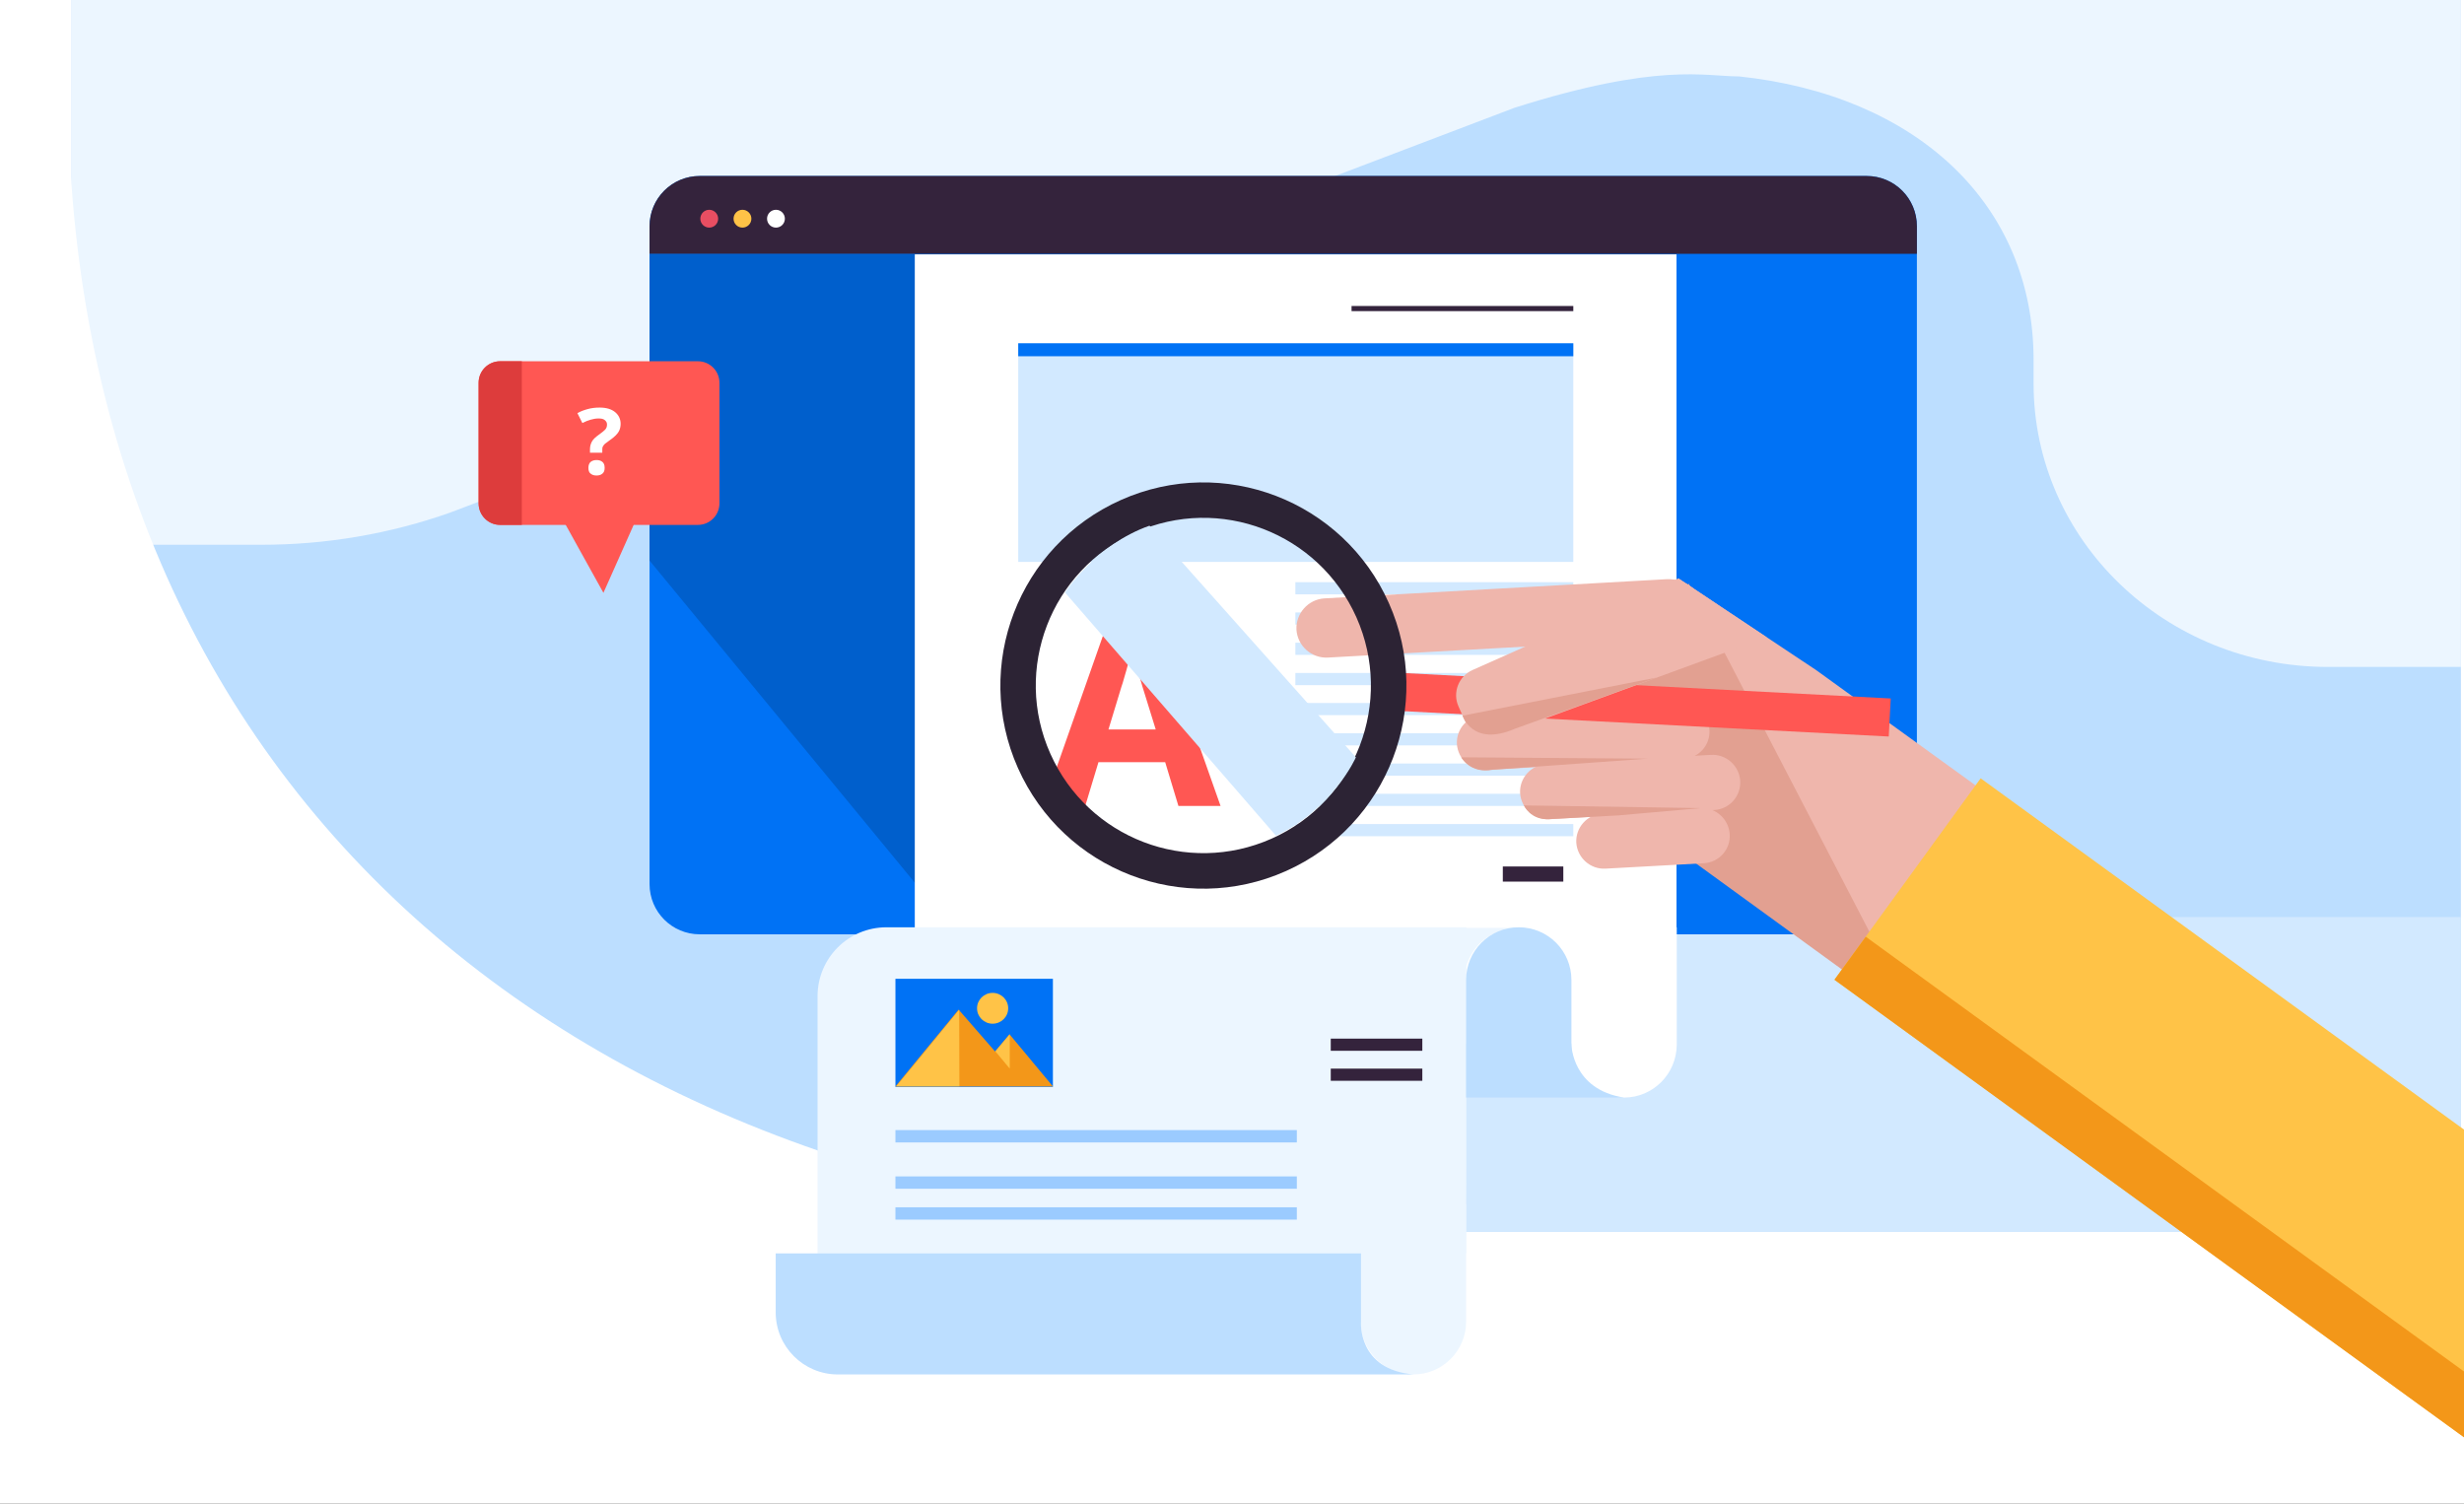
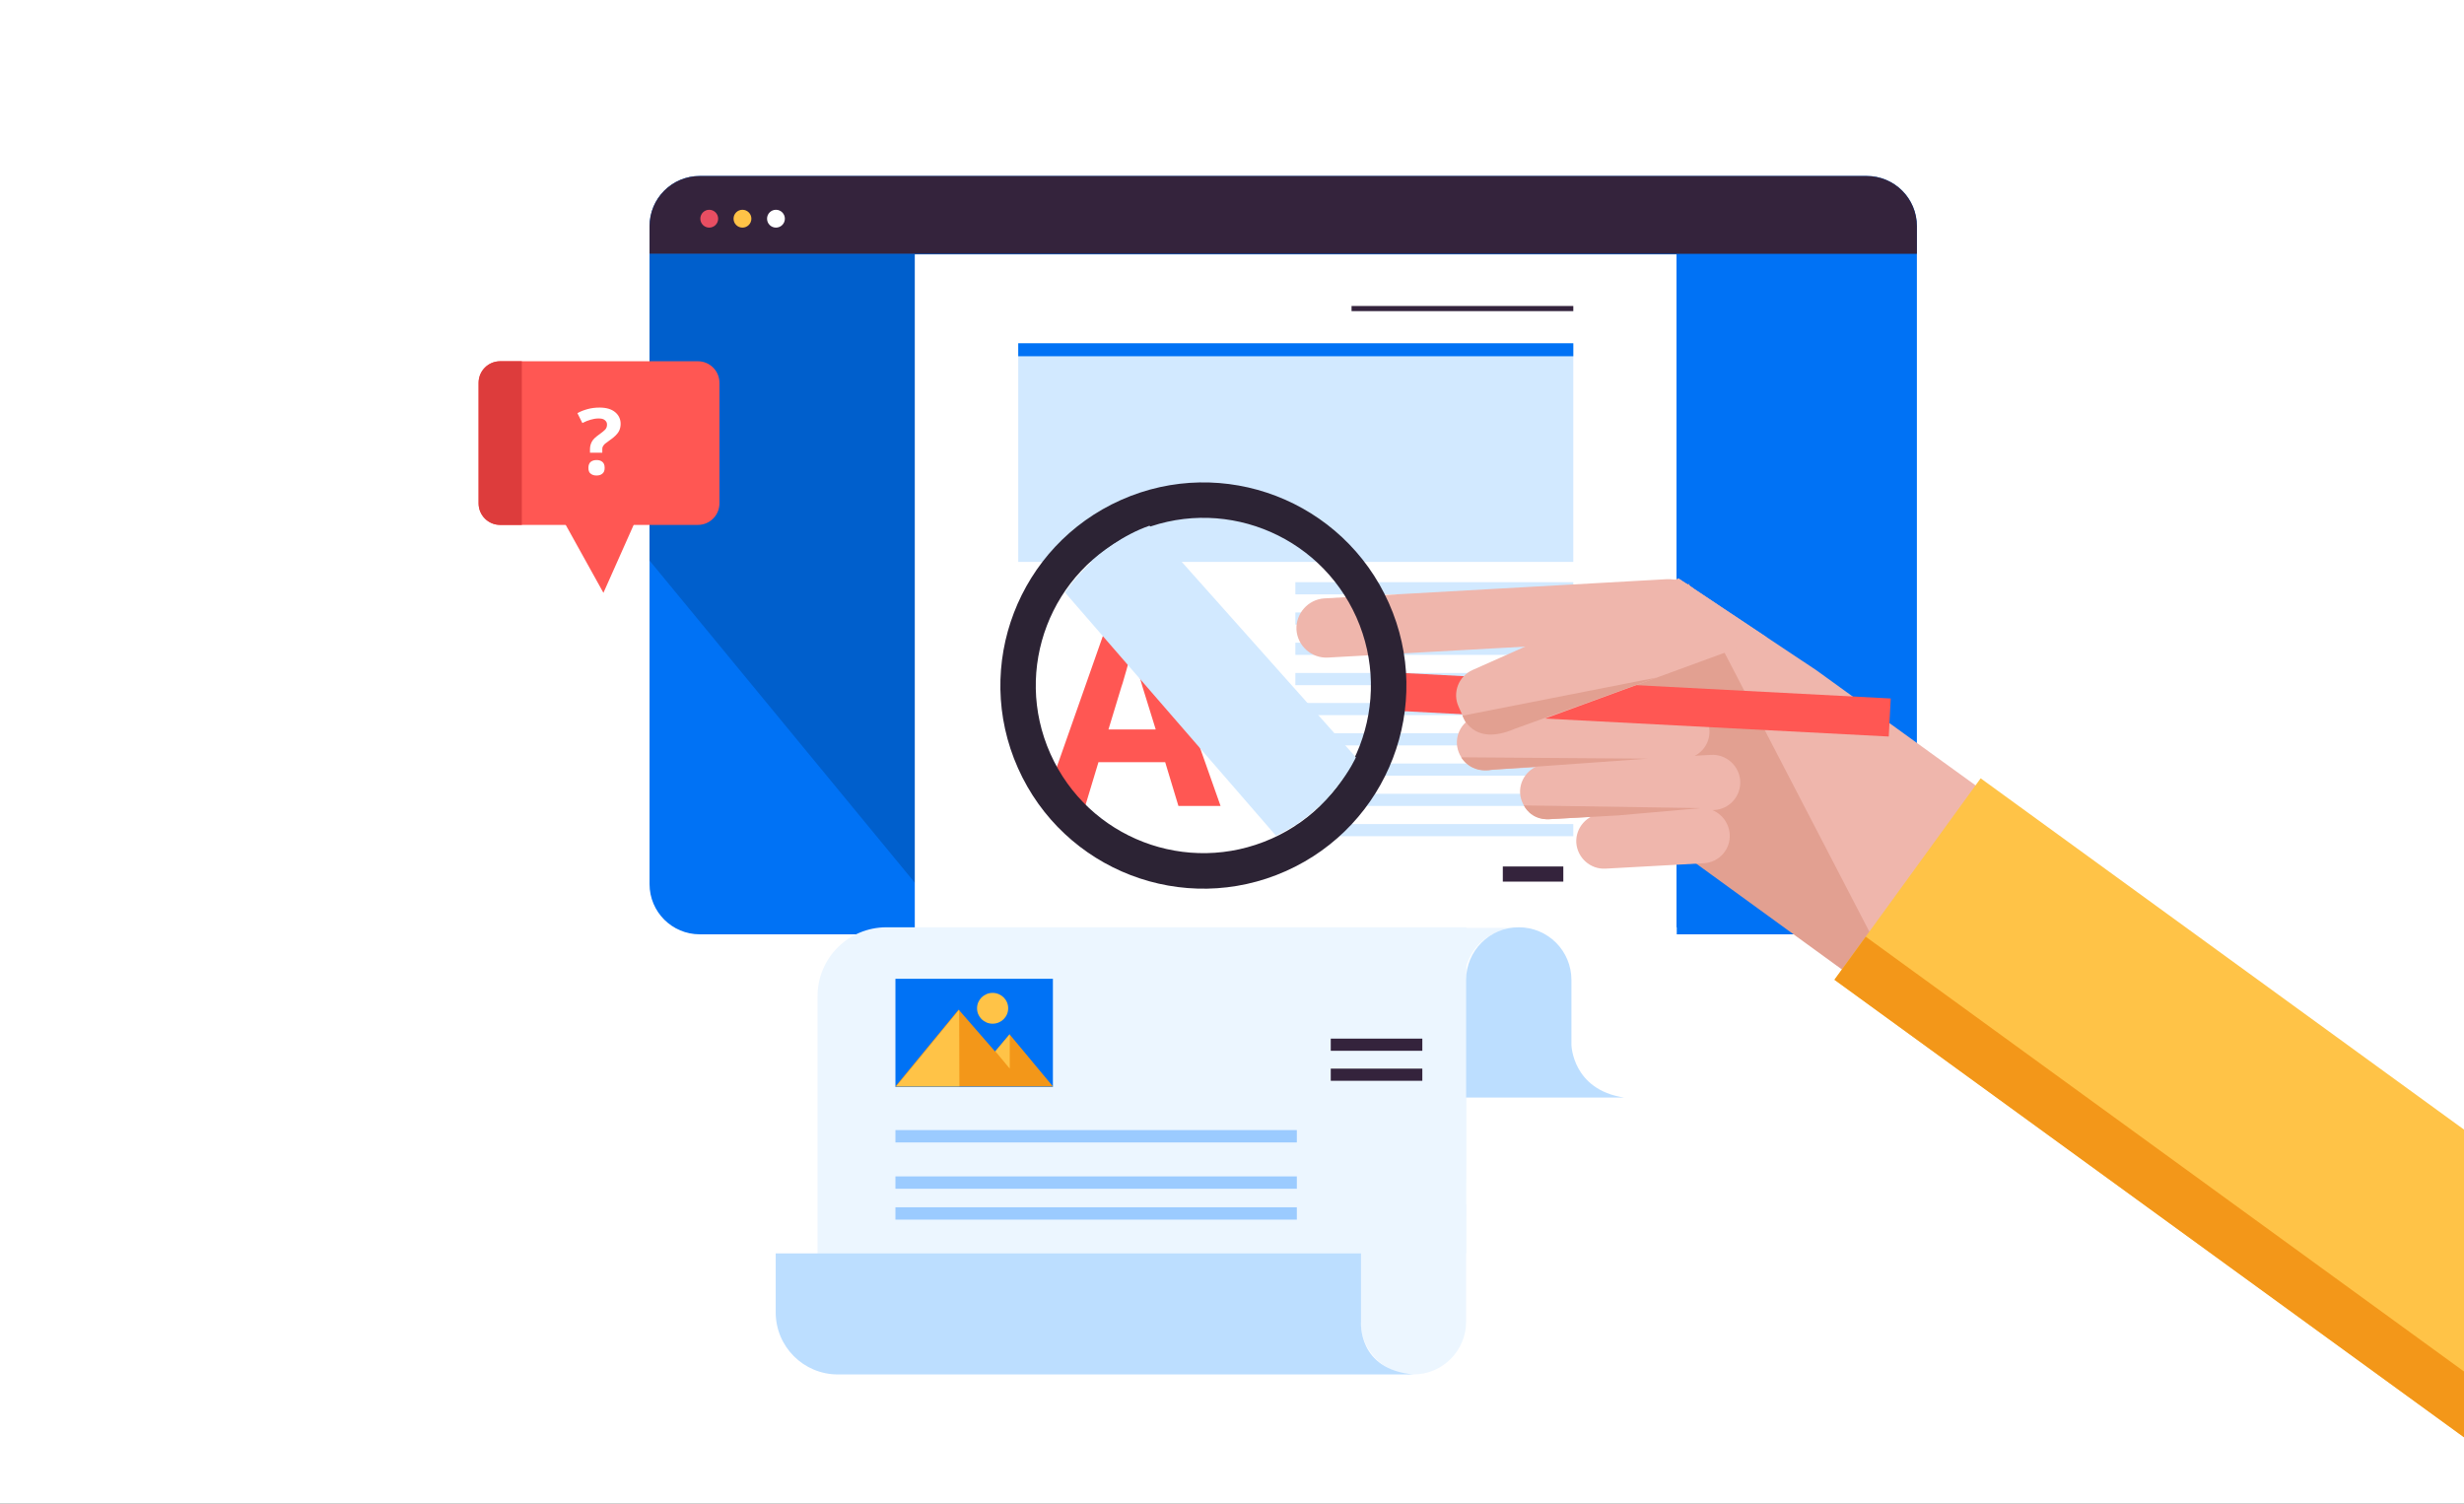
<svg xmlns="http://www.w3.org/2000/svg" fill="none" height="487" viewBox="0 0 798 487" width="798">
  <rect x="0" y="0" width="798" height="487" fill="#333333" stroke="none" />
  <clipPath id="a">
    <path d="m0 0h798v487h-798z" />
  </clipPath>
  <clipPath id="b">
-     <rect height="793" rx="5" width="861" x="-64" y="-394" />
-   </clipPath>
+     </clipPath>
  <clipPath id="c">
    <path d="m120 57h678v430h-678z" />
  </clipPath>
  <g clip-path="url(#a)">
    <path d="m0 0h798v487h-798z" fill="#fff" />
    <g clip-path="url(#b)">
      <path d="m933-388h-910v787h910z" fill="#bcdeff" />
      <path d="m300 598v-162.925c0-76.276 32.863-138.075 73.425-138.075h509.61c42.975 0 83.307 38.678 108.357 104.151l75.608 196.849z" fill="#d2e9ff" />
      <path d="m23-11v187.435h61.679c20.89 0 41.681-3.528 61.283-10.488l344.559-131.055c46.588-14.751 61.554-10.14 72.742-10.14 57.156 6.042 95.34 41.091 95.34 91.81v7.627c0 50.72 42.67 91.811 95.34 91.811h44.057v-227z" fill="#ecf6ff" />
    </g>
    <path d="m444 400.207c-255.2.86-422-144.011-422-372.923l-70 398.716z" fill="#fff" />
    <g clip-path="url(#c)">
      <path d="m604.541 302.596h-377.905c-9.01 0-16.271-7.265-16.271-16.28v-213.036c0-9.015 7.261-16.28 16.271-16.28h377.905c9.01 0 16.27 7.265 16.27 16.28v213.036c0 9.015-7.26 16.28-16.27 16.28z" fill="#0072f5" />
      <path d="m210.365 82.207v-8.928c0-9.015 7.261-16.28 16.271-16.28h377.905c9.01 0 16.27 7.265 16.27 16.28v8.928" fill="#34233c" />
      <path d="m310.177 302.771-99.812-121.223v-99.166h126.843l186.853 220.389z" fill="#005fcc" />
      <path d="m226.021 170h-64.042c-3.853 0-6.979-3.122-6.979-6.97v-39.06c0-3.848 3.126-6.97 6.979-6.97h64.042c3.853 0 6.979 3.122 6.979 6.97v39.06c0 3.848-3.126 6.97-6.979 6.97z" fill="#ff5753" />
      <path d="m155 163.03c0 3.848 3.126 6.97 6.979 6.97h7.021v-53h-7.021c-3.853 0-6.979 3.122-6.979 6.97z" fill="#dd3c3c" />
      <path d="m181 166 14.428 26 11.572-26z" fill="#ff5753" />
      <path d="m229.697 73.717c1.595 0 2.887-1.293 2.887-2.888 0-1.595-1.292-2.888-2.887-2.888-1.594 0-2.886 1.293-2.886 2.888 0 1.595 1.292 2.888 2.886 2.888z" fill="#e84e62" />
      <path d="m240.457 73.717c1.594 0 2.887-1.293 2.887-2.888 0-1.595-1.293-2.888-2.887-2.888s-2.887 1.293-2.887 2.888c0 1.595 1.293 2.888 2.887 2.888z" fill="#ffc347" />
      <path d="m251.305 73.717c1.594 0 2.887-1.293 2.887-2.888 0-1.595-1.293-2.888-2.887-2.888-1.595 0-2.887 1.293-2.887 2.888 0 1.595 1.292 2.888 2.887 2.888z" fill="#fff" />
      <path d="m542.955 82.382h-246.687v255.574h246.687z" fill="#fff" />
      <path d="m474.81 406h-210.035v-83.361c0-12.341 9.973-22.319 22.307-22.319h187.815v76.059z" fill="#ecf6ff" />
      <path d="m469 300.5h24.5c-16.4 0-19.833 12.667-19.5 19z" fill="#ecf6ff" />
      <path d="m525.984 355.461c-9.448 0-17.058-7.615-17.058-17.068v-38.073h34.116v38.073c-.087 9.453-7.698 17.068-17.058 17.068z" fill="#fff" />
      <path d="m457.753 445.141c-9.447 0-17.058-7.615-17.058-17.068v-38.073h34.117v38.073c0 9.366-7.611 17.068-17.059 17.068z" fill="#ecf6ff" />
      <path d="m474.811 355.461v-38.074c0-9.452 7.61-17.067 17.058-17.067 9.447 0 17.058 7.615 17.058 17.067v21.006s.262 14.529 17.058 17.068z" fill="#bcdeff" />
      <path d="m251.304 405.93h189.477v22.144s-1.224 15.492 17.058 17.067h-186.502c-11.11 0-20.12-9.015-20.12-20.131v-19.08z" fill="#bcdeff" />
      <path d="m509.538 111.178h-179.767v70.808h179.767z" fill="#d2e9ff" />
      <path d="m509.538 111.178h-179.767v4.201h179.767z" fill="#0072f5" />
      <g fill="#d2e9ff">
        <path d="m509.538 188.55h-90.015v3.939h90.015z" />
        <path d="m509.538 198.353h-90.015v3.939h90.015z" />
        <path d="m509.538 208.156h-90.015v3.938h90.015z" />
        <path d="m509.538 217.959h-90.015v3.939h90.015z" />
        <path d="m509.538 227.674h-90.015v3.938h90.015z" />
        <path d="m509.538 237.477h-90.015v3.939h90.015z" />
        <path d="m509.538 247.28h-90.015v3.938h90.015z" />
        <path d="m509.538 257.083h-90.015v3.938h90.015z" />
        <path d="m509.538 266.885h-90.015v3.939h90.015z" />
      </g>
      <path d="m420 366h-130v4h130z" fill="#9bcbff" />
      <path d="m420 381h-130v4h130z" fill="#9bcbff" />
      <path d="m420 391h-130v4h130z" fill="#9bcbff" />
      <path d="m460.639 336.38h-29.655v3.939h29.655z" fill="#34233c" />
      <path d="m460.639 346.096h-29.655v3.938h29.655z" fill="#34233c" />
      <path d="m509.538 99.1h-71.819v1.663h71.819z" fill="#34233c" />
      <path d="m506.302 280.627h-19.595v4.901h19.595z" fill="#34233c" />
      <path d="m381.647 261.021-4.287-14.179h-21.607l-4.286 14.179h-13.647l20.995-59.692h15.396l21.082 59.692zm-7.348-24.769-4.287-13.829c-.262-.963-.612-2.101-1.05-3.589-.437-1.4-.874-2.888-1.312-4.376-.437-1.488-.787-2.801-1.049-3.939-.263 1.138-.613 2.451-1.138 4.114-.437 1.663-.874 3.151-1.312 4.639-.437 1.488-.7 2.538-.962 3.151l-4.199 13.829z" fill="#ff5753" />
      <path d="m735.582 323.602-43.04 59.254-124.831-102.492-65.695-35.972 41.552-57.067 44.701 29.759z" fill="#efb6ac" />
      <path d="m546.892 188.988 74.094 142.753-118.445-86.037z" fill="#e2a091" />
      <path d="m549.78 206.318-119.757 6.652c-5.249.262-9.798-3.764-10.148-9.015-.262-5.252 3.762-9.803 9.011-10.153l110.834-6.214c6.736-.35 12.509 4.813 12.859 11.553l.175 3.763c.175 1.751-1.224 3.239-2.974 3.414z" fill="#efb6ac" />
      <path d="m545.231 245.792-63.946 3.588c-4.899.263-9.098-3.501-9.448-8.402-.262-4.901 3.499-9.103 8.398-9.453l63.946-3.588c4.899-.263 9.098 3.501 9.448 8.402.35 4.989-3.499 9.19-8.398 9.453z" fill="#efb6ac" />
      <path d="m555.202 262.334-53.448 2.976c-4.899.262-9.098-3.501-9.448-8.403-.263-4.901 3.499-9.102 8.398-9.452l53.449-2.976c4.898-.263 9.097 3.501 9.447 8.402.263 4.989-3.499 9.19-8.398 9.453z" fill="#efb6ac" />
      <path d="m551.791 279.577-31.842 1.75c-4.899.263-9.098-3.501-9.448-8.402-.262-4.902 3.499-9.103 8.398-9.453l31.842-1.751c4.899-.262 9.098 3.501 9.448 8.403.35 4.901-3.412 9.19-8.398 9.453z" fill="#efb6ac" />
      <path d="m612.341 226.213-165.189-8.628-.643 12.324 165.189 8.628z" fill="#ff5753" />
      <path d="m363.014 161.943c-33.154 14.791-48.113 53.653-33.329 86.825s53.624 48.138 86.778 33.347c33.154-14.792 48.113-53.653 33.329-86.825-14.783-33.172-53.624-48.139-86.778-33.347zm48.813 109.669c-27.381 12.166-59.398-.088-71.644-27.483-12.247-27.396.087-59.43 27.468-71.683 27.38-12.254 59.397.087 71.644 27.483 12.159 27.395-.088 59.517-27.468 71.683z" fill="#2c2334" />
      <path d="m572.174 206.406-85.991 31.509c-4.461 2.013-9.797 0-11.809-4.552l-2.012-4.551c-2.012-4.464 0-9.803 4.548-11.816l66.659-29.671z" fill="#efb6ac" />
      <path d="m524.061 264.085 26.768-2.364-57.298-.875s2.1 4.814 8.223 4.464z" fill="#e2a091" />
      <path d="m473.236 245.267s2.887 5.426 10.235 4.026l50.125-3.589z" fill="#e2a091" />
      <path d="m473.674 231.788s3.149 10.153 16.796 4.289l46.013-16.63z" fill="#e2a091" />
      <path d="m641.463 252.072-47.35 65.222 210.981 153.332 47.349-65.222z" fill="#ffc347" />
      <path d="m604.241 303.366-10.128 13.95 225.239 163.694 10.128-13.951z" fill="#f39719" />
      <path d="m413.226 270.649-68.32-78.772s10.06-15.58 27.381-21.619l66.833 75.009c0 .087-7.523 16.805-25.894 25.382z" fill="#d2e9ff" />
      <path d="m191.073 146.53v-1.067c0-.985.254-1.806.678-2.545.425-.739 1.188-1.396 2.207-2.134.933-.657 1.612-1.232 2.036-1.642.424-.493.594-.985.594-1.642s-.255-1.067-.764-1.478c-.509-.41-1.188-.492-2.036-.492-.849 0-1.697.164-2.546.41-.848.247-1.697.575-2.63 1.067l-1.612-3.201c1.018-.575 2.121-.985 3.309-1.313 1.188-.329 2.461-.493 3.903-.493 2.121 0 3.818.493 5.006 1.478s1.782 2.298 1.782 3.776c0 .821-.17 1.559-.424 2.134-.255.575-.679 1.149-1.188 1.642-.509.492-1.188 1.067-2.036 1.642-.594.41-1.104.821-1.443 1.067-.339.328-.509.574-.679.903-.169.328-.169.657-.169 1.067v.903h-3.988zm-.509 5.007c0-.903.254-1.559.763-1.97.509-.41 1.188-.574 1.867-.574.764 0 1.358.164 1.867.574.509.411.763.985.763 1.97 0 .903-.254 1.478-.763 1.888-.509.411-1.103.575-1.867.575s-1.358-.164-1.867-.575c-.509-.328-.763-.985-.763-1.888z" fill="#fff" />
      <path d="m290 317v35h16.237 1.645 14.27 1.645 17.203v-35z" fill="#0072f5" />
      <path d="m326.945 334.977-4.686 5.557-11.802-13.555-20.457 24.879h51z" fill="#f39719" />
      <path d="m310.709 351.823-.072-24.772-20.35 24.772z" fill="#ffc347" />
      <path d="m327.017 346.09v-11.112l-4.65 5.521z" fill="#ffc347" />
      <path d="m326.515 326.555c0 2.761-2.253 4.99-5.043 4.99-2.789 0-5.042-2.229-5.042-4.99 0-2.76 2.253-4.99 5.042-4.99 2.79 0 5.043 2.23 5.043 4.99z" fill="#ffc347" />
    </g>
  </g>
</svg>